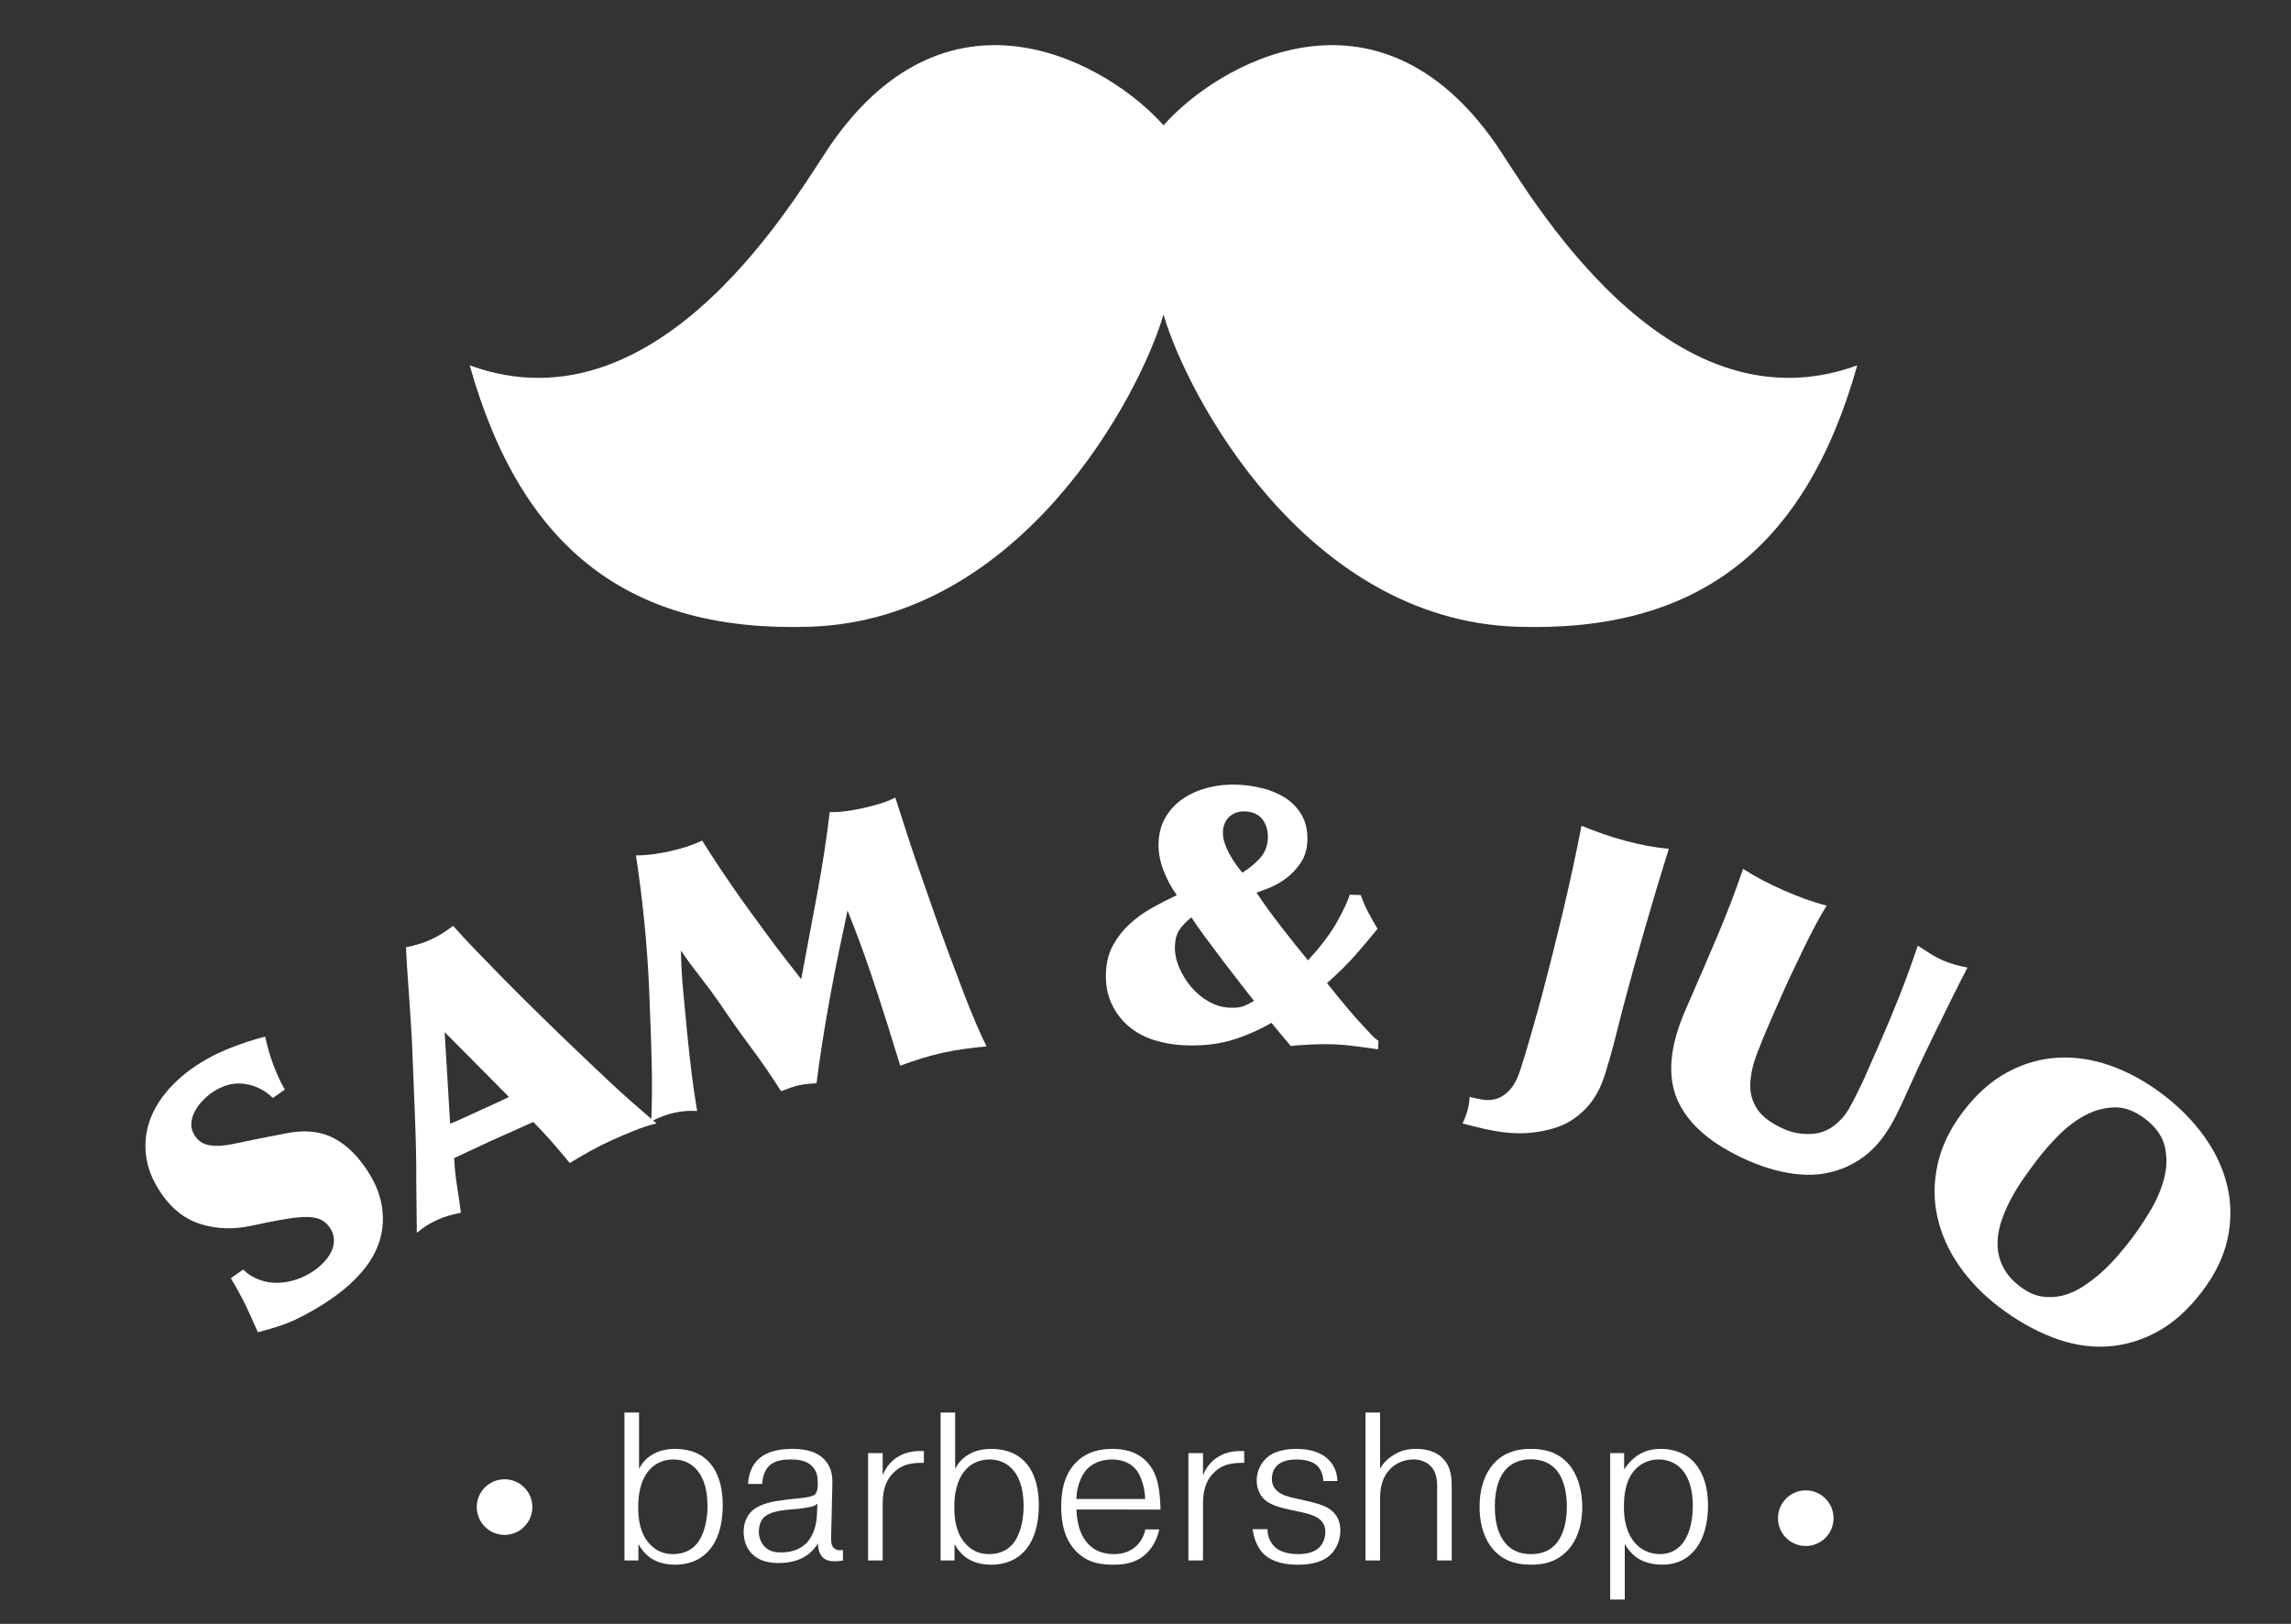
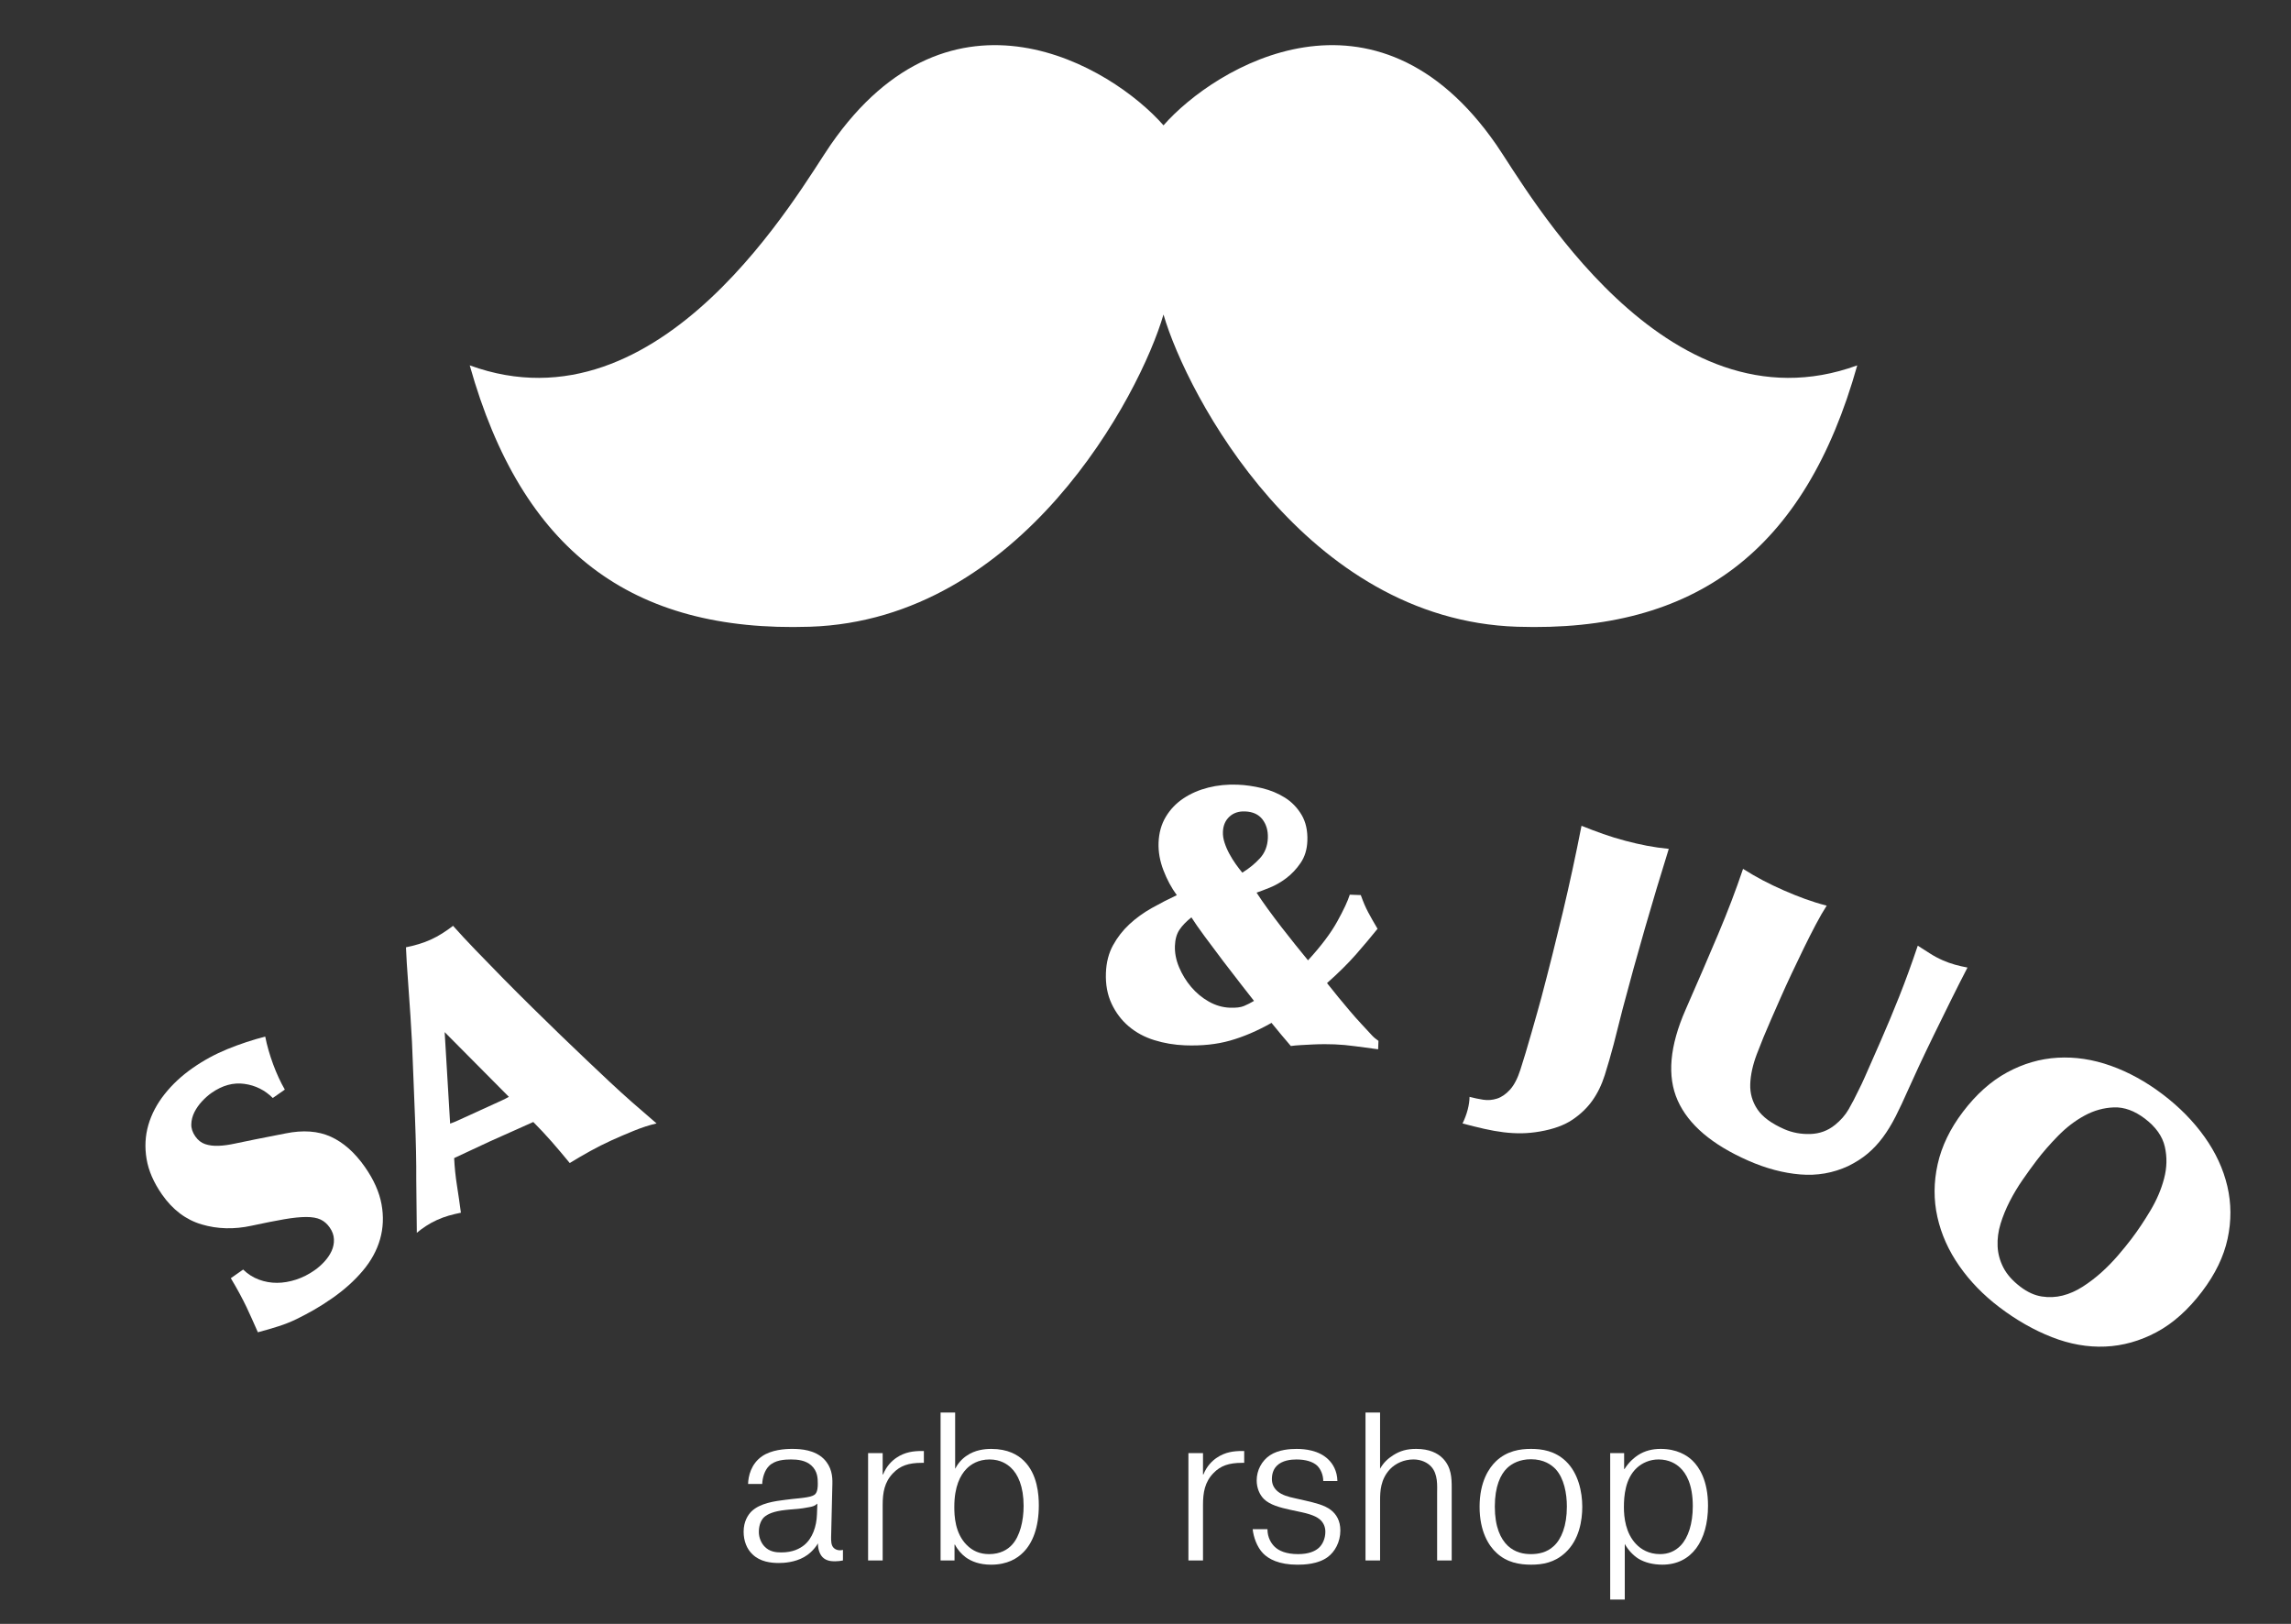
<svg xmlns="http://www.w3.org/2000/svg" version="1.1" id="Layer_1" x="0px" y="0px" viewBox="0 0 206 146" style="enable-background:new 0 0 206 146;" xml:space="preserve">
  <rect x="0" y="0" width="206" height="146" fill="#333333" stroke="none" />
  <path style="fill:#FFFFFF;" d="M134.548,13.018c-10.871-15.703-25.246-7.078-29.929-1.749C99.935,5.94,85.56-2.685,74.689,13.018  C71.941,16.987,59.548,39.17,42.237,32.85c4.688,16.681,14.54,24.022,30.583,23.5c19.022-0.619,29.681-20.807,31.798-28.07  c2.117,7.262,12.776,27.451,31.798,28.07c16.043,0.522,25.895-6.819,30.583-23.5C149.689,39.17,137.296,16.987,134.548,13.018z" />
  <g>
    <path style="fill:#FFFFFF;" d="M23.281,115.049c0.526,0.196,1.07,0.293,1.632,0.289c0.561-0.002,1.131-0.1,1.709-0.289   c0.579-0.189,1.13-0.467,1.653-0.833c0.324-0.226,0.624-0.489,0.897-0.788c0.274-0.299,0.489-0.616,0.644-0.952   c0.153-0.336,0.225-0.687,0.21-1.053c-0.014-0.366-0.141-0.72-0.381-1.062c-0.227-0.325-0.5-0.563-0.821-0.714   c-0.32-0.151-0.749-0.228-1.286-0.228c-0.537,0-1.201,0.068-1.991,0.204c-0.79,0.137-1.77,0.33-2.936,0.582   c-1.561,0.34-3.051,0.301-4.47-0.117c-1.419-0.417-2.607-1.312-3.565-2.682c-0.756-1.082-1.222-2.151-1.397-3.21   c-0.176-1.058-0.122-2.075,0.161-3.052c0.284-0.976,0.771-1.901,1.464-2.774c0.691-0.873,1.533-1.656,2.525-2.349   c0.974-0.68,2.014-1.246,3.121-1.698c1.106-0.451,2.24-0.827,3.398-1.127c0.159,0.803,0.396,1.63,0.709,2.483   c0.315,0.854,0.666,1.615,1.054,2.284l-1.082,0.756c-0.713-0.71-1.564-1.134-2.56-1.271c-0.995-0.137-1.979,0.135-2.953,0.815   c-0.288,0.202-0.573,0.456-0.857,0.76c-0.283,0.306-0.511,0.633-0.684,0.981c-0.172,0.349-0.264,0.707-0.273,1.076   c-0.011,0.37,0.11,0.735,0.363,1.096c0.239,0.343,0.534,0.572,0.885,0.69c0.35,0.118,0.748,0.169,1.192,0.152   c0.446-0.015,0.948-0.084,1.507-0.207c0.559-0.123,1.157-0.246,1.795-0.37l2.726-0.536c1.574-0.321,2.931-0.223,4.071,0.294   c1.141,0.519,2.164,1.427,3.072,2.725c0.794,1.136,1.291,2.251,1.492,3.345c0.201,1.094,0.156,2.145-0.132,3.152   c-0.29,1.007-0.809,1.954-1.559,2.84c-0.749,0.887-1.656,1.701-2.72,2.445c-0.596,0.416-1.152,0.771-1.67,1.066   c-0.519,0.295-1.033,0.568-1.543,0.817c-0.511,0.25-1.051,0.466-1.62,0.649c-0.57,0.184-1.194,0.365-1.874,0.545   c-0.193-0.429-0.368-0.823-0.525-1.183c-0.157-0.359-0.325-0.725-0.504-1.097s-0.379-0.762-0.599-1.173   c-0.22-0.41-0.488-0.879-0.805-1.41l1.109-0.775C22.283,114.553,22.755,114.854,23.281,115.049z" />
    <path style="fill:#FFFFFF;" d="M41.443,109.034c-0.378,0.076-0.742,0.163-1.096,0.264c-0.353,0.101-0.71,0.233-1.069,0.397   c-0.341,0.155-0.664,0.333-0.972,0.534s-0.583,0.405-0.827,0.613l-0.05-4.802c0.006-0.728-0.001-1.564-0.021-2.511   c-0.021-0.946-0.051-1.953-0.092-3.023c-0.04-1.069-0.084-2.186-0.132-3.35c-0.047-1.163-0.094-2.326-0.141-3.49   c-0.036-0.66-0.08-1.42-0.134-2.278c-0.053-0.858-0.111-1.703-0.176-2.531c-0.063-0.83-0.116-1.579-0.156-2.25   c-0.04-0.671-0.064-1.149-0.074-1.436c0.377-0.074,0.757-0.169,1.14-0.284c0.384-0.114,0.745-0.249,1.085-0.404   c0.36-0.164,0.71-0.353,1.047-0.568c0.338-0.214,0.658-0.439,0.962-0.675c0.549,0.62,1.215,1.338,1.998,2.153   c0.783,0.816,1.614,1.67,2.493,2.562s1.768,1.781,2.667,2.665c0.898,0.884,1.738,1.704,2.519,2.459   c0.904,0.87,1.709,1.639,2.413,2.309c0.705,0.669,1.374,1.302,2.008,1.895c0.634,0.594,1.285,1.186,1.952,1.775   c0.669,0.59,1.418,1.239,2.249,1.948c-0.635,0.145-1.319,0.367-2.054,0.666s-1.402,0.585-2.002,0.859   c-0.642,0.292-1.275,0.612-1.903,0.958c-0.627,0.347-1.242,0.707-1.847,1.079c-0.548-0.669-1.085-1.305-1.615-1.911   c-0.53-0.604-1.085-1.197-1.664-1.779c-0.661,0.301-1.323,0.598-1.989,0.889c-0.664,0.292-1.328,0.588-1.988,0.889   c-0.521,0.237-1.043,0.482-1.569,0.734c-0.525,0.252-1.049,0.497-1.569,0.734c0.039,0.829,0.124,1.648,0.252,2.46   C41.216,107.396,41.334,108.212,41.443,109.034z M40.474,101.024c0.229-0.08,0.453-0.17,0.674-0.271   c0.22-0.101,0.439-0.201,0.661-0.301l1.32-0.603l1.321-0.603c0.22-0.1,0.439-0.2,0.66-0.301c0.22-0.1,0.436-0.21,0.646-0.331   l-5.773-5.817L40.474,101.024z" />
-     <path style="fill:#FFFFFF;" d="M74.438,90.743c-0.418,2.37-0.757,4.587-1.018,6.651c-0.267,0.015-0.527,0.033-0.781,0.056   c-0.255,0.023-0.532,0.068-0.833,0.135c-0.236,0.053-0.484,0.125-0.745,0.217c-0.263,0.092-0.538,0.193-0.829,0.303   c-0.867-1.362-1.776-2.681-2.726-3.956c-0.95-1.276-1.88-2.59-2.791-3.942c-0.566-0.82-1.148-1.608-1.745-2.366   c-0.598-0.757-1.18-1.546-1.745-2.366c0.026,1.234,0.096,2.453,0.207,3.656c0.111,1.205,0.229,2.435,0.351,3.692   c0.145,1.455,0.291,2.764,0.438,3.926c0.146,1.162,0.302,2.21,0.465,3.143c-0.687-0.05-1.374,0.002-2.062,0.156   c-0.365,0.081-0.714,0.188-1.045,0.317c-0.331,0.131-0.67,0.28-1.016,0.447c0.065-1.728,0.077-3.438,0.038-5.131   c-0.04-1.693-0.098-3.41-0.17-5.152c-0.057-1.97-0.176-4.018-0.357-6.142s-0.415-4.179-0.7-6.167l-0.191-1.31   c0.518-0.002,1.028-0.038,1.532-0.105c0.503-0.067,1.001-0.155,1.496-0.266c0.536-0.12,1.036-0.254,1.499-0.402   c0.462-0.148,0.939-0.333,1.431-0.556c0.318,0.515,0.699,1.111,1.144,1.791c0.444,0.678,0.926,1.394,1.443,2.146   c0.517,0.752,1.061,1.522,1.631,2.307c0.569,0.786,1.13,1.551,1.679,2.296c0.55,0.746,1.086,1.455,1.608,2.127   c0.521,0.673,0.987,1.268,1.396,1.785c0.463-2.47,0.934-4.981,1.412-7.534c0.478-2.553,0.862-5.044,1.153-7.477   c0.496,0.002,0.985-0.028,1.468-0.091c0.481-0.062,0.97-0.149,1.464-0.26c0.493-0.11,0.995-0.239,1.503-0.386   c0.508-0.147,0.994-0.34,1.46-0.579l1.314,4.068c0.271,0.818,0.597,1.766,0.973,2.842c0.375,1.078,0.767,2.202,1.175,3.373   s0.837,2.36,1.287,3.567c0.45,1.208,0.88,2.352,1.29,3.431c0.41,1.081,0.805,2.064,1.183,2.948   c0.378,0.885,0.707,1.601,0.986,2.147c-0.707,0.068-1.382,0.145-2.027,0.232s-1.301,0.206-1.967,0.354   c-0.644,0.144-1.282,0.315-1.914,0.512c-0.632,0.198-1.25,0.409-1.854,0.634c-0.424-1.393-0.847-2.752-1.266-4.079   c-0.421-1.326-0.864-2.681-1.33-4.065c-0.343-1.027-0.71-2.067-1.103-3.118s-0.739-1.948-1.041-2.692l-0.392,1.879   C75.314,86.039,74.855,88.373,74.438,90.743z" />
    <path style="fill:#FFFFFF;" d="M122.692,81.333c0.102,0.235,0.209,0.459,0.322,0.673c0.112,0.214,0.236,0.438,0.37,0.674   c0.135,0.236,0.295,0.512,0.481,0.827c-0.602,0.748-1.252,1.521-1.953,2.321c-0.702,0.799-1.565,1.653-2.59,2.561l1.041,1.294   c0.336,0.409,0.674,0.812,1.011,1.21c0.337,0.398,0.686,0.792,1.046,1.179c0.232,0.251,0.423,0.457,0.571,0.616   c0.147,0.16,0.27,0.291,0.364,0.394c0.096,0.103,0.187,0.188,0.271,0.258c0.086,0.069,0.192,0.15,0.321,0.243l-0.028,0.758   c-0.701-0.092-1.386-0.184-2.054-0.275c-0.669-0.091-1.288-0.147-1.859-0.169c-0.221-0.008-0.507-0.013-0.858-0.016   c-0.353-0.001-0.716,0.006-1.091,0.025c-0.376,0.019-0.739,0.038-1.092,0.058c-0.354,0.02-0.651,0.047-0.895,0.082   c-0.296-0.341-0.586-0.683-0.869-1.024c-0.285-0.341-0.575-0.692-0.869-1.056c-1.282,0.723-2.523,1.254-3.726,1.593   c-1.201,0.34-2.551,0.482-4.045,0.426c-0.968-0.037-1.892-0.193-2.772-0.468c-0.882-0.274-1.647-0.689-2.298-1.242   c-0.651-0.553-1.165-1.232-1.542-2.04c-0.377-0.807-0.546-1.727-0.507-2.76c0.035-0.945,0.248-1.774,0.639-2.486   c0.39-0.712,0.882-1.342,1.475-1.893s1.266-1.036,2.02-1.46c0.753-0.422,1.5-0.807,2.24-1.153   c-0.482-0.657-0.884-1.404-1.204-2.242c-0.321-0.837-0.466-1.664-0.436-2.477c0.033-0.879,0.249-1.653,0.648-2.32   c0.399-0.667,0.927-1.22,1.582-1.658c0.654-0.438,1.399-0.762,2.232-0.973c0.834-0.211,1.712-0.299,2.636-0.264   c0.703,0.026,1.437,0.131,2.2,0.313c0.764,0.184,1.452,0.468,2.064,0.854c0.614,0.386,1.111,0.9,1.495,1.542   c0.382,0.642,0.557,1.424,0.522,2.348c-0.029,0.77-0.23,1.428-0.604,1.975c-0.372,0.548-0.803,1.005-1.289,1.372   c-0.488,0.368-0.982,0.651-1.485,0.853c-0.503,0.202-0.899,0.352-1.189,0.45c0.291,0.452,0.631,0.943,1.018,1.475   c0.388,0.532,0.791,1.07,1.211,1.614c0.419,0.544,0.84,1.078,1.261,1.599c0.421,0.523,0.799,0.988,1.136,1.397   c1.171-1.276,2.046-2.438,2.625-3.484c0.579-1.045,0.955-1.852,1.131-2.417l0.989,0.036   C122.48,80.813,122.591,81.098,122.692,81.333z M111.849,90.451c0.29-0.12,0.594-0.274,0.908-0.461   c-0.23-0.294-0.604-0.771-1.118-1.429c-0.515-0.658-1.061-1.366-1.638-2.125c-0.577-0.759-1.132-1.5-1.666-2.226   c-0.534-0.724-0.937-1.301-1.206-1.73c-0.454,0.358-0.81,0.724-1.065,1.1c-0.257,0.375-0.396,0.86-0.418,1.454   c-0.024,0.638,0.101,1.281,0.373,1.929c0.272,0.649,0.636,1.241,1.089,1.775c0.454,0.535,0.981,0.973,1.586,1.315   c0.604,0.341,1.235,0.525,1.895,0.55C111.137,90.623,111.557,90.573,111.849,90.451z M110.106,75.757   c0.108,0.334,0.249,0.665,0.425,0.99c0.175,0.326,0.367,0.636,0.575,0.93c0.209,0.294,0.409,0.555,0.599,0.782   c0.608-0.373,1.137-0.804,1.585-1.294c0.447-0.489,0.685-1.097,0.712-1.822c0.024-0.66-0.136-1.216-0.482-1.669   c-0.346-0.453-0.87-0.693-1.574-0.72c-0.572-0.021-1.04,0.137-1.405,0.476c-0.364,0.338-0.559,0.794-0.579,1.365   C109.949,75.102,109.998,75.423,110.106,75.757z" />
    <path style="fill:#FFFFFF;" d="M144.296,96.662c-0.276,0.871-0.65,1.637-1.12,2.298c-0.471,0.661-1.073,1.235-1.805,1.725   c-0.732,0.489-1.695,0.836-2.888,1.045c-0.572,0.099-1.122,0.153-1.647,0.162c-0.525,0.008-1.069-0.022-1.632-0.09   c-0.562-0.069-1.144-0.172-1.745-0.308c-0.601-0.137-1.253-0.297-1.953-0.483c0.099-0.201,0.187-0.406,0.264-0.612   c0.078-0.208,0.145-0.417,0.201-0.63c0.106-0.404,0.163-0.788,0.167-1.15c0.404,0.106,0.813,0.192,1.229,0.257   c0.415,0.063,0.828,0.031,1.238-0.1c0.41-0.131,0.799-0.397,1.167-0.801s0.681-1.002,0.938-1.8   c0.128-0.398,0.283-0.898,0.465-1.499c0.181-0.601,0.36-1.212,0.537-1.837s0.345-1.217,0.505-1.778   c0.159-0.561,0.284-1.011,0.374-1.352c0.681-2.573,1.325-5.14,1.935-7.698c0.608-2.558,1.168-5.147,1.679-7.765   c0.657,0.265,1.31,0.511,1.954,0.738c0.646,0.228,1.309,0.432,1.989,0.611c0.681,0.18,1.33,0.33,1.947,0.447   c0.617,0.118,1.27,0.211,1.957,0.279c-0.754,2.418-1.471,4.805-2.15,7.163c-0.682,2.357-1.345,4.759-1.992,7.205l-0.812,3.199   C144.839,94.865,144.571,95.79,144.296,96.662z" />
    <path style="fill:#FFFFFF;" d="M154.507,83.954c0.847-2.007,1.588-3.952,2.223-5.835c0.621,0.393,1.219,0.74,1.796,1.042   c0.575,0.302,1.197,0.598,1.861,0.891c0.645,0.283,1.282,0.54,1.915,0.77c0.632,0.23,1.281,0.432,1.95,0.605   c-0.293,0.448-0.617,1.008-0.973,1.681c-0.355,0.672-0.717,1.385-1.084,2.137c-0.367,0.752-0.73,1.511-1.091,2.277   c-0.361,0.767-0.684,1.472-0.967,2.117l-0.89,2.024c-0.487,1.108-0.914,2.146-1.279,3.115c-0.366,0.968-0.563,1.867-0.591,2.696   c-0.028,0.829,0.187,1.584,0.645,2.265c0.457,0.683,1.26,1.275,2.408,1.78c0.725,0.319,1.508,0.464,2.349,0.438   s1.578-0.298,2.213-0.812c0.521-0.42,0.932-0.888,1.23-1.405c0.3-0.518,0.61-1.114,0.932-1.79c0.179-0.354,0.349-0.711,0.508-1.074   c0.16-0.362,0.319-0.725,0.479-1.088l0.956-2.174c0.558-1.27,1.116-2.609,1.678-4.021c0.561-1.412,1.115-2.934,1.665-4.567   c0.376,0.238,0.742,0.471,1.099,0.7c0.355,0.229,0.734,0.431,1.138,0.609c0.383,0.167,0.756,0.302,1.121,0.402   c0.364,0.101,0.735,0.185,1.113,0.255c-0.468,0.899-0.966,1.882-1.494,2.948c-0.528,1.065-1.039,2.103-1.53,3.112   c-0.492,1.009-0.94,1.947-1.346,2.815c-0.405,0.867-0.723,1.563-0.953,2.086c-0.398,0.906-0.777,1.713-1.136,2.421   c-0.359,0.707-0.745,1.337-1.155,1.889c-0.411,0.552-0.865,1.038-1.361,1.456s-1.082,0.792-1.755,1.122   c-1.357,0.628-2.796,0.879-4.313,0.752c-1.52-0.126-3.073-0.539-4.665-1.239c-3.263-1.435-5.379-3.235-6.348-5.404   c-0.97-2.168-0.732-4.894,0.711-8.177C152.68,88.233,153.66,85.961,154.507,83.954z" />
    <path style="fill:#FFFFFF;" d="M198.233,102.227c1.002,1.409,1.683,2.886,2.044,4.43c0.36,1.545,0.368,3.117,0.022,4.719   c-0.346,1.602-1.11,3.183-2.294,4.742c-1.25,1.647-2.618,2.867-4.103,3.66c-1.486,0.792-3.021,1.223-4.604,1.291   c-1.585,0.067-3.187-0.215-4.804-0.849c-1.618-0.634-3.189-1.53-4.714-2.687c-1.438-1.091-2.64-2.327-3.605-3.71   c-0.967-1.383-1.623-2.848-1.968-4.394c-0.347-1.547-0.34-3.129,0.02-4.749s1.117-3.192,2.274-4.716   c1.197-1.577,2.521-2.76,3.977-3.548c1.454-0.789,2.968-1.228,4.541-1.317c1.574-0.09,3.166,0.151,4.775,0.723   c1.609,0.573,3.167,1.43,4.675,2.574C195.977,99.541,197.23,100.817,198.233,102.227z M183.582,116.565   c0.642,0.101,1.271,0.073,1.885-0.082c0.615-0.155,1.218-0.422,1.81-0.802s1.149-0.806,1.674-1.277   c0.524-0.473,1.017-0.976,1.478-1.51c0.46-0.534,0.87-1.038,1.229-1.511c0.571-0.753,1.139-1.601,1.7-2.541   c0.562-0.941,0.973-1.899,1.23-2.877c0.259-0.977,0.28-1.934,0.066-2.871c-0.216-0.936-0.813-1.777-1.794-2.521   c-0.93-0.705-1.855-1.041-2.776-1.009c-0.923,0.033-1.807,0.279-2.654,0.741c-0.848,0.461-1.64,1.069-2.377,1.821   c-0.736,0.752-1.378,1.488-1.923,2.207c-0.412,0.543-0.835,1.126-1.267,1.751c-0.433,0.625-0.819,1.27-1.16,1.937   s-0.614,1.336-0.819,2.008c-0.207,0.672-0.295,1.344-0.266,2.015c0.029,0.671,0.204,1.314,0.523,1.931   c0.319,0.615,0.83,1.188,1.531,1.721C182.305,116.175,182.939,116.464,183.582,116.565z" />
  </g>
  <g>
    <g>
-       <path style="fill:#FFFFFF;" d="M57.461,127.002v5.053c0.247-0.475,0.608-0.893,1.045-1.178c0.741-0.513,1.596-0.607,2.204-0.607    c1.482,0,2.394,0.532,2.926,1.063c1.235,1.197,1.349,3.078,1.349,4.008c0,2.014-0.57,3.401-1.387,4.218    c-0.551,0.57-1.463,1.121-2.907,1.121c-1.045,0-1.786-0.304-2.28-0.665c-0.361-0.266-0.722-0.665-0.969-1.14h-0.038v1.425H56.15    v-13.298H57.461z M58.506,138.913c0.532,0.532,1.178,0.817,2.014,0.817c1.007,0,1.672-0.418,2.052-0.836    c0.722-0.779,1.045-2.166,1.045-3.496c0-1.767-0.513-2.85-1.14-3.438c-0.323-0.304-0.931-0.741-1.918-0.741    c-1.007,0-1.691,0.437-2.09,0.855c-0.532,0.551-1.083,1.558-1.083,3.4C57.385,136.292,57.442,137.849,58.506,138.913z" />
      <path style="fill:#FFFFFF;" d="M67.265,133.423c0.019-0.703,0.266-1.805,1.254-2.489c0.854-0.589,2.051-0.665,2.716-0.665    c0.798,0,2.014,0.095,2.831,0.893c0.722,0.722,0.798,1.577,0.779,2.261l-0.114,4.806c0,0.304,0,0.665,0.19,0.893    s0.532,0.323,0.874,0.228v0.95c-0.171,0.038-0.437,0.076-0.703,0.076c-0.304,0-0.779-0.019-1.121-0.361    c-0.304-0.304-0.437-0.835-0.418-1.253c-0.38,0.626-0.874,1.026-1.254,1.235c-0.836,0.475-1.805,0.532-2.261,0.532    c-0.741,0-1.691-0.114-2.375-0.779c-0.513-0.475-0.798-1.216-0.798-2.033c0-0.931,0.399-1.52,0.703-1.824    c0.779-0.76,2.147-0.931,3.059-1.045l0.627-0.076c0.342-0.038,0.855-0.076,1.292-0.152c0.475-0.076,0.665-0.19,0.76-0.285    c0.209-0.228,0.228-0.646,0.228-0.931c0-0.494-0.019-1.14-0.589-1.653c-0.513-0.456-1.216-0.532-1.824-0.532    c-0.589,0-1.444,0.057-1.976,0.589c-0.399,0.399-0.589,1.064-0.608,1.615H67.265z M73.496,135.189    c-0.247,0.228-0.456,0.266-0.76,0.323c-0.874,0.171-1.121,0.152-1.71,0.209l-0.38,0.038c-1.064,0.114-1.634,0.361-1.957,0.665    c-0.209,0.209-0.456,0.627-0.456,1.311c0,0.532,0.228,1.007,0.494,1.292c0.456,0.494,1.044,0.551,1.52,0.551    c1.045,0,1.672-0.342,2.071-0.665c0.741-0.608,1.102-1.672,1.14-2.736L73.496,135.189z" />
      <path style="fill:#FFFFFF;" d="M83.072,131.523h-0.19c-1.197,0-1.938,0.266-2.565,0.912c-0.798,0.817-0.95,1.767-0.95,2.888v4.977    h-1.311v-9.65h1.311v1.918h0.038c0.304-0.76,0.798-1.235,1.197-1.5c0.779-0.532,1.577-0.608,2.261-0.608h0.209V131.523z" />
      <path style="fill:#FFFFFF;" d="M85.884,127.002v5.053c0.247-0.475,0.608-0.893,1.045-1.178c0.741-0.513,1.596-0.607,2.204-0.607    c1.482,0,2.394,0.532,2.926,1.063c1.235,1.197,1.349,3.078,1.349,4.008c0,2.014-0.57,3.401-1.387,4.218    c-0.551,0.57-1.463,1.121-2.907,1.121c-1.045,0-1.786-0.304-2.28-0.665c-0.361-0.266-0.722-0.665-0.969-1.14h-0.038v1.425h-1.253    v-13.298H85.884z M86.929,138.913c0.532,0.532,1.178,0.817,2.014,0.817c1.007,0,1.672-0.418,2.052-0.836    c0.722-0.779,1.045-2.166,1.045-3.496c0-1.767-0.513-2.85-1.14-3.438c-0.323-0.304-0.931-0.741-1.918-0.741    c-1.007,0-1.691,0.437-2.09,0.855c-0.532,0.551-1.083,1.558-1.083,3.4C85.808,136.292,85.865,137.849,86.929,138.913z" />
-       <path style="fill:#FFFFFF;" d="M104.237,137.507c-0.171,0.836-0.57,1.558-1.045,2.052c-0.931,0.969-2.033,1.121-3.078,1.121    c-1.007,0-2.204-0.095-3.268-1.121c-1.178-1.14-1.425-2.717-1.425-4.123c0-1.026,0.133-2.735,1.33-3.951    c1.045-1.064,2.375-1.216,3.268-1.216c0.836,0,2.109,0.133,3.078,1.14c1.045,1.083,1.197,2.564,1.254,4.312H96.79    c0.057,1.52,0.475,2.469,1.026,3.059c0.532,0.589,1.292,0.95,2.356,0.95c1.007,0,1.615-0.38,1.995-0.722    c0.608-0.57,0.779-1.292,0.817-1.5H104.237z M102.964,134.771c0-0.779-0.285-2.108-0.931-2.773    c-0.38-0.399-1.044-0.779-2.033-0.779c-1.083,0-1.861,0.418-2.317,0.931c-0.532,0.608-0.893,1.672-0.893,2.622H102.964z" />
      <path style="fill:#FFFFFF;" d="M111.875,131.523h-0.19c-1.197,0-1.938,0.266-2.565,0.912c-0.798,0.817-0.95,1.767-0.95,2.888    v4.977h-1.311v-9.65h1.311v1.918h0.038c0.304-0.76,0.798-1.235,1.197-1.5c0.779-0.532,1.577-0.608,2.261-0.608h0.209V131.523z" />
      <path style="fill:#FFFFFF;" d="M113.966,137.488c0,0.779,0.361,1.311,0.665,1.596c0.361,0.342,1.007,0.646,2.09,0.646    c0.969,0,1.501-0.266,1.805-0.513c0.399-0.323,0.646-0.893,0.646-1.5c0-0.418-0.152-0.817-0.513-1.121    c-0.228-0.19-0.646-0.418-1.596-0.627l-1.063-0.228c-0.874-0.19-1.824-0.437-2.356-0.969c-0.399-0.399-0.646-1.007-0.646-1.671    c0-0.912,0.456-1.767,1.197-2.261c0.779-0.513,1.824-0.57,2.394-0.57c0.722,0,1.995,0.114,2.85,0.95    c0.399,0.38,0.798,1.026,0.817,1.938h-1.273c0-0.551-0.228-1.064-0.532-1.368c-0.399-0.38-1.064-0.57-1.881-0.57    c-0.494,0-1.273,0.076-1.767,0.57c-0.209,0.209-0.437,0.589-0.437,1.178c0,0.418,0.133,0.779,0.494,1.102    c0.418,0.361,1.007,0.513,1.539,0.627l1.007,0.228c0.798,0.19,1.671,0.38,2.261,0.835c0.494,0.38,0.854,0.969,0.854,1.843    c0,1.045-0.494,1.919-1.14,2.394c-0.874,0.646-2.146,0.684-2.717,0.684c-1.671,0-2.603-0.513-3.096-1.026    c-0.551-0.57-0.855-1.463-0.931-2.166H113.966z" />
      <path style="fill:#FFFFFF;" d="M124.092,127.002v5.053c0.304-0.551,0.703-0.912,1.178-1.216c0.627-0.399,1.235-0.57,2.071-0.57    c1.178,0,1.919,0.38,2.375,0.835c0.798,0.798,0.817,1.805,0.817,2.679v6.516h-1.311v-6.003c0-0.703,0.095-1.767-0.551-2.451    c-0.323-0.342-0.874-0.627-1.577-0.627c-0.836,0-1.596,0.342-2.108,0.874c-0.855,0.912-0.893,1.995-0.893,2.812v5.395h-1.311    v-13.298H124.092z" />
      <path style="fill:#FFFFFF;" d="M134.504,131.39c0.988-0.95,2.185-1.121,3.153-1.121c0.988,0,2.166,0.171,3.154,1.121    c1.102,1.064,1.462,2.735,1.462,4.084c0,1.216-0.266,2.982-1.539,4.141c-0.95,0.874-2.014,1.064-3.059,1.064    s-2.185-0.19-3.115-1.064c-0.684-0.627-1.52-1.899-1.52-4.141C133.042,133.195,133.896,131.979,134.504,131.39z M135.587,138.989    c0.665,0.608,1.425,0.741,2.071,0.741s1.425-0.133,2.052-0.722c0.684-0.627,1.178-1.805,1.178-3.552    c0-1.178-0.247-2.527-1.007-3.363c-0.38-0.399-1.063-0.893-2.223-0.893c-1.007,0-1.709,0.38-2.146,0.798    c-0.589,0.57-1.102,1.634-1.102,3.458S134.922,138.362,135.587,138.989z" />
      <path style="fill:#FFFFFF;" d="M146.037,130.649v1.425h0.038c0.418-0.665,0.912-1.045,1.197-1.235    c0.646-0.418,1.33-0.57,2.052-0.57c1.444,0,2.356,0.57,2.85,1.044c0.627,0.608,1.406,1.805,1.406,4.065    c0,3.135-1.463,5.3-4.104,5.3c-0.835,0-1.577-0.19-2.146-0.532c-0.513-0.323-0.95-0.817-1.235-1.33v4.997h-1.311v-13.165H146.037z     M147.12,138.837c0.437,0.456,1.14,0.893,2.146,0.893c0.722,0,1.349-0.247,1.862-0.779c0.665-0.703,1.083-1.938,1.083-3.534    c0-1.976-0.608-2.963-1.14-3.458c-0.361-0.342-0.988-0.741-1.938-0.741c-0.779,0-1.463,0.304-1.957,0.76    c-1.045,0.969-1.159,2.527-1.159,3.534C146.018,136.443,146.17,137.849,147.12,138.837z" />
    </g>
-     <circle style="fill:#FFFFFF;" cx="162.368" cy="136.5" r="2.5" />
-     <circle style="fill:#FFFFFF;" cx="45.368" cy="135.5" r="2.5" />
  </g>
</svg>